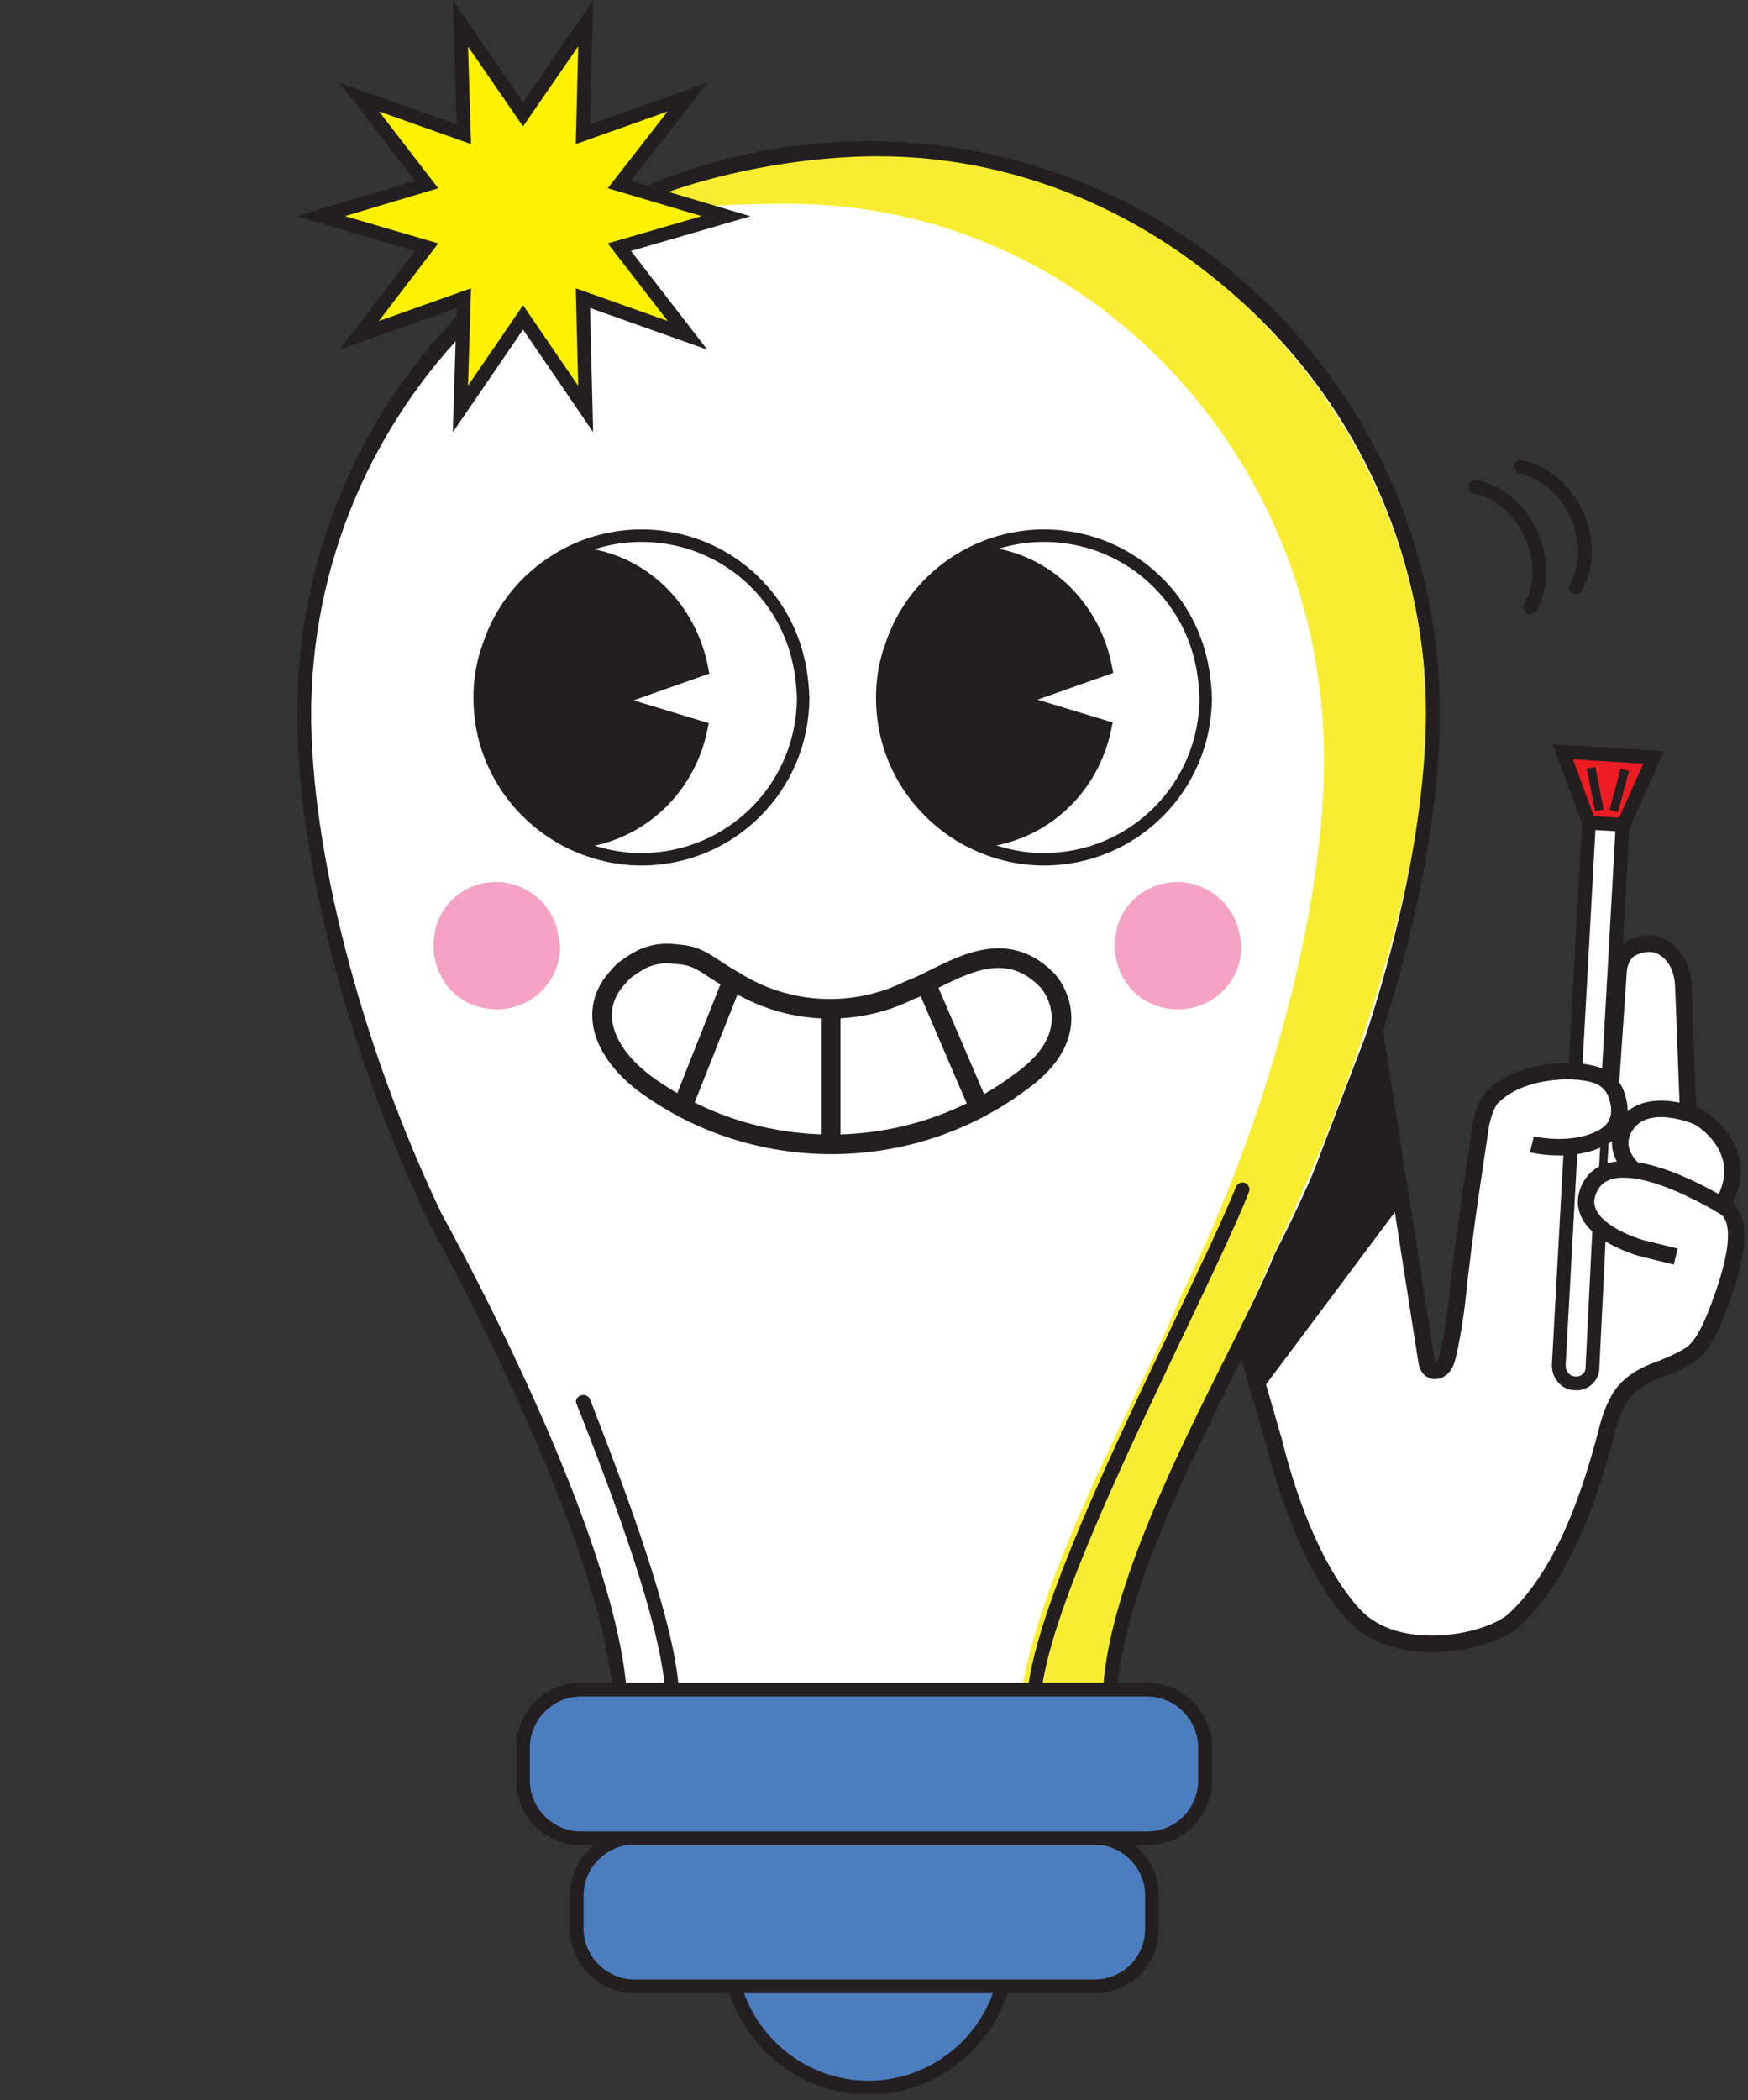
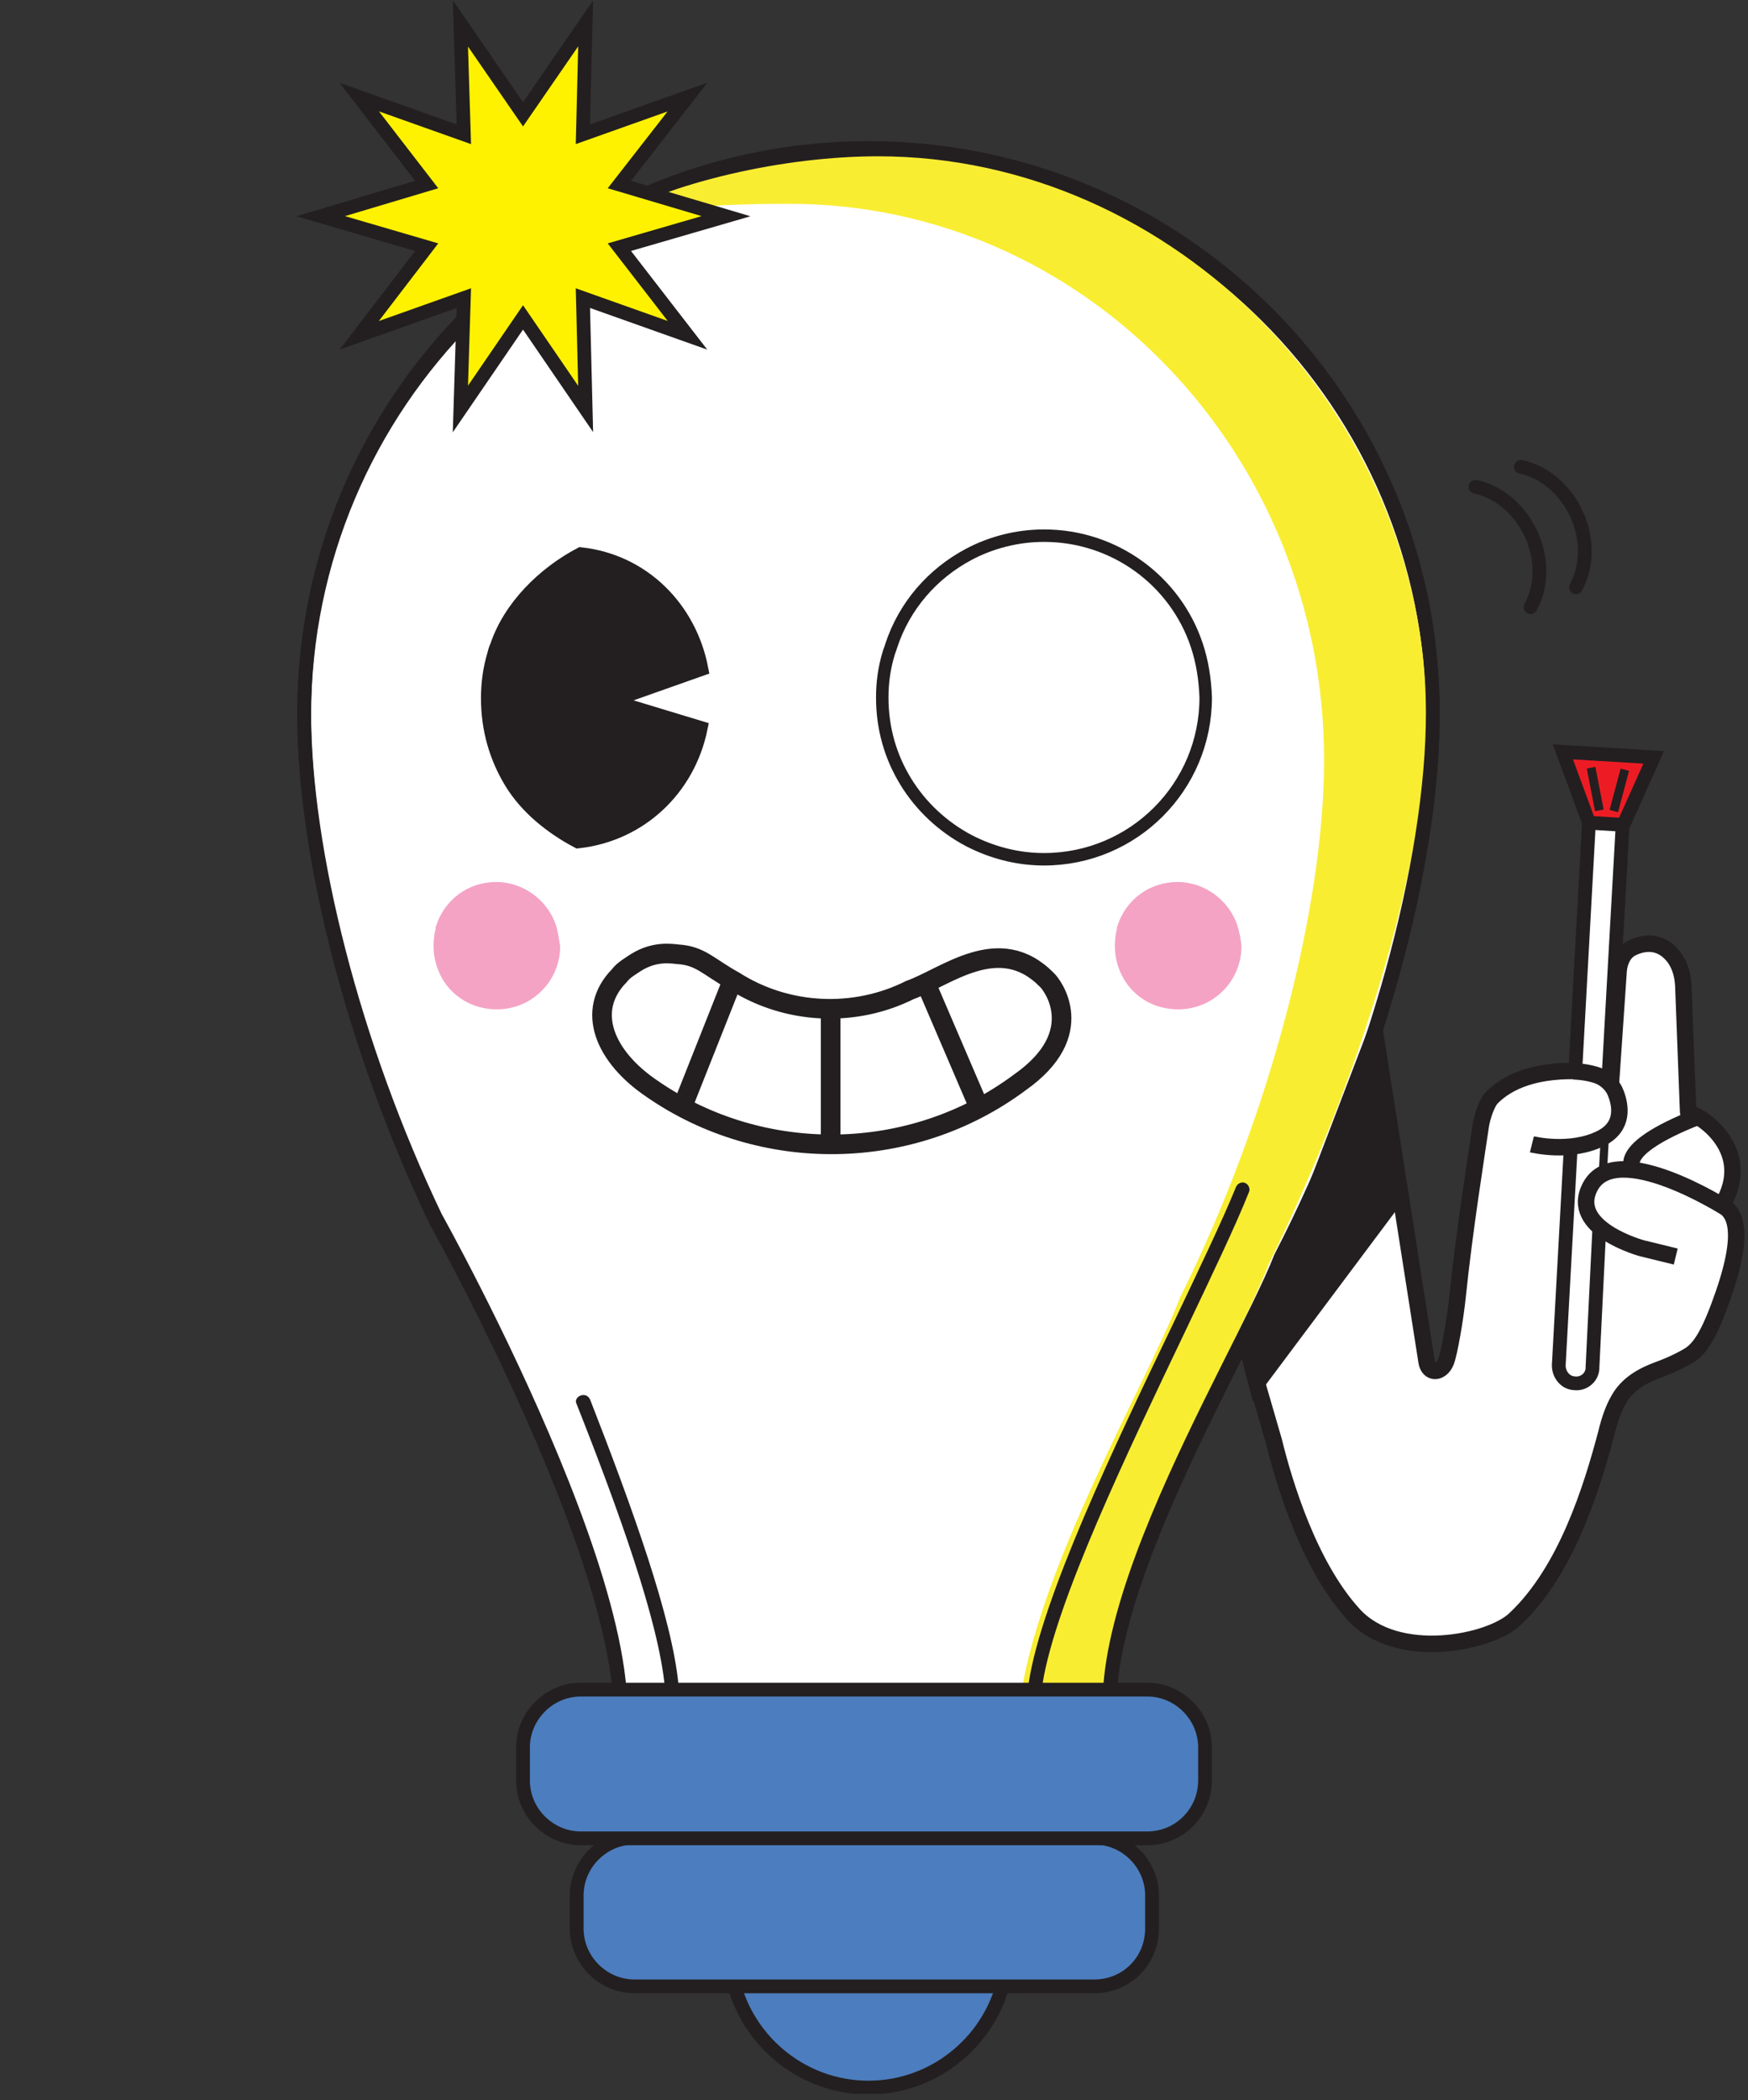
<svg xmlns="http://www.w3.org/2000/svg" width="254" height="305" viewBox="0 0 254 305" fill="none">
  <rect x="0" y="0" width="254" height="305" fill="#333333" stroke="none" />
  <g clip-path="url(#clip0)">
    <path d="M196.7 130.1L202.6 167.8L207.3 197.8C207.6 199.6 209.4 199.5 210.1 197.8C210.6 196.6 211.5 191.3 211.8 188.3C212.8 178.6 214.6 167.4 215.2 163.3C215.4 162.2 216 160.3 216.7 159.5C219.1 157 223.4 155.2 230.3 155.6C230.3 155.6 232.6 155.8 234 157.3C234.2 157.5 234.1 157.4 234.1 157.1L235.2 141C235.3 139.7 235.9 138.3 237.1 137.7C238.1 137.2 240.7 136.2 242.9 138.6C244 139.8 244.5 141.4 244.6 143.1L245.3 161.5C245.3 161.6 245.4 161.7 245.5 161.7C246.6 161.7 254.7 166.6 250.6 174.4C250.5 174.6 250.5 174.9 250.6 175.1C250.9 175.9 254.3 176.7 250.5 187.8C248.5 193.6 247.2 195.6 245.7 196.7C244.8 197.3 242.8 198.3 241.1 198.9C238.6 199.8 236.4 201.1 235.2 203.3C234.5 204.5 233.9 206.1 233.4 208.2C231.3 216.1 227.6 228.2 220.1 235.2C216.5 238.6 203 241.4 196.7 234.5C190.2 227.4 186.6 215.4 185.1 209.3C184.2 206.2 183.3 203.1 182.4 200L177.5 181.2" fill="white" />
    <path d="M196.7 130.1L202.6 167.8L207.3 197.8C207.6 199.6 209.4 199.5 210.1 197.8C210.6 196.6 211.5 191.3 211.8 188.3C212.8 178.6 214.6 167.4 215.2 163.3C215.4 162.2 216 160.3 216.7 159.5C219.1 157 223.4 155.2 230.3 155.6C230.3 155.6 232.6 155.8 234 157.3C234.2 157.5 234.1 157.4 234.1 157.1L235.2 141C235.3 139.7 235.9 138.3 237.1 137.7C238.1 137.2 240.7 136.2 242.9 138.6C244 139.8 244.5 141.4 244.6 143.1L245.3 161.5C245.3 161.6 245.4 161.7 245.5 161.7C246.6 161.7 254.7 166.6 250.6 174.4C250.5 174.6 250.5 174.9 250.6 175.1C250.9 175.9 254.3 176.7 250.5 187.8C248.5 193.6 247.2 195.6 245.7 196.7C244.8 197.3 242.8 198.3 241.1 198.9C238.6 199.8 236.4 201.1 235.2 203.3C234.5 204.5 233.9 206.1 233.4 208.2C231.3 216.1 227.6 228.2 220.1 235.2C216.5 238.6 203 241.4 196.7 234.5C190.2 227.4 186.6 215.4 185.1 209.3C184.2 206.2 183.3 203.1 182.4 200L177.5 181.2" stroke="#231F20" stroke-width="2.392" stroke-miterlimit="10" />
-     <path d="M246.7 162.2C246.7 162.2 239 158.8 236.1 163.7C234 167.2 237.5 170 237.5 170" stroke="#231F20" stroke-width="2.392" stroke-miterlimit="10" />
+     <path d="M246.7 162.2C234 167.2 237.5 170 237.5 170" stroke="#231F20" stroke-width="2.392" stroke-miterlimit="10" />
    <path d="M232.9 170.5L233.2 165.1" stroke="#231F20" stroke-width="1.186" stroke-miterlimit="10" />
    <path d="M232.4 178.3L231.4 198.6C231.4 198.7 231.4 198.7 231.4 198.8C231.3 200.1 230.1 201.1 228.7 200.9C227.4 200.8 226.5 199.6 226.5 198.3L228.2 167.4" fill="white" />
    <path d="M232.4 178.3L231.4 198.6C231.4 198.7 231.4 198.7 231.4 198.8C231.3 200.1 230.1 201.1 228.7 200.9C227.4 200.8 226.5 199.6 226.5 198.3L228.2 167.4" stroke="#231F20" stroke-width="2" stroke-miterlimit="10" />
    <path d="M233.7 157.2V157L235.9 117.7C236 116.4 235 115.3 233.7 115.1C232.3 114.9 231.2 115.9 231 117.3V117.4L228.9 155.6" fill="white" />
    <path d="M233.7 157.2V157L235.9 117.7C236 116.4 235 115.3 233.7 115.1C232.3 114.9 231.2 115.9 231 117.3V117.4L228.9 155.6" stroke="#231F20" stroke-width="2" stroke-miterlimit="10" />
    <path d="M227.1 109.2L230.9 119.5L235.9 119.8L240.3 110L227.1 109.2Z" fill="#ED1C24" stroke="#231F20" stroke-width="2" stroke-miterlimit="10" />
    <path d="M231.2 111.5L232.4 117.7" stroke="#231F20" stroke-width="1.27" stroke-miterlimit="10" />
    <path d="M236.1 111.8L234.5 117.8" stroke="#231F20" stroke-width="1.27" stroke-miterlimit="10" />
    <path d="M250.9 175.5C250.9 175.5 234.9 165.3 231.1 172.3C227.8 178.4 238.6 181.3 238.6 181.3L243.5 182.5" stroke="#231F20" stroke-width="2.392" stroke-miterlimit="10" />
    <path d="M228.6 155.6C228.6 155.6 230.6 155.6 232.4 156.3C233.5 156.8 234.4 157.7 234.8 158.8C235.5 160.6 236 163.6 232.7 165.3C228.2 167.6 222.6 166.2 222.6 166.2" stroke="#231F20" stroke-width="2.392" stroke-miterlimit="10" />
    <path d="M186.1 183.1C179.9 198.9 151.6 243.4 164.6 259H87.2C100.8 244.3 63.3 177.3 63.3 177.3C51.3 152.2 44.2 124 44.2 104C44.2 58.7 80.9 22 126.2 22C171.5 22 208.2 58.7 208.2 104C208.2 125.6 199.8 156.6 186.1 183.1Z" fill="white" stroke="#231F20" stroke-width="2" stroke-miterlimit="10" />
-     <path d="M115.4 93.7C112.3 84.4 103.5 77.8 93.2 77.8C89.3 77.8 85.5 78.8 82.3 80.5C77 83.3 72.9 88 71 93.8C70.9 94.2 70.7 94.6 70.6 95C70 97 69.7 99.1 69.7 101.3C69.7 105.8 70.9 109.9 73.1 113.5C75.3 117.1 78.5 120.1 82.3 122.1C85.6 123.8 89.3 124.8 93.2 124.8C106.2 124.8 116.7 114.3 116.7 101.3C116.6 98.6 116.2 96.1 115.4 93.7Z" fill="white" stroke="#231F20" stroke-width="1.812" stroke-miterlimit="10" />
    <path d="M80.8 134.4C79.6 130.8 76.1 128.1 72.1 128.1C68 128.1 64.6 130.7 63.4 134.4C63.3 134.5 63.3 134.7 63.3 134.9C63.1 135.7 63 136.5 63 137.4C63 139.2 63.5 140.8 64.3 142.2C65.9 144.9 68.8 146.6 72.2 146.6C77.3 146.6 81.4 142.5 81.4 137.4C81.2 136.4 81.1 135.4 80.8 134.4Z" fill="#F4A3C5" />
    <path d="M179.8 134.4C178.6 130.8 175.1 128.1 171.1 128.1C167 128.1 163.6 130.7 162.4 134.4C162.3 134.5 162.3 134.7 162.3 134.9C162.1 135.7 162 136.5 162 137.4C162 139.2 162.5 140.8 163.3 142.2C164.9 144.9 167.8 146.6 171.2 146.6C176.3 146.6 180.4 142.5 180.4 137.4C180.3 136.4 180.1 135.4 179.8 134.4Z" fill="#F4A3C5" />
    <path d="M221 67.8C224.3 68.5 227.4 71 229.1 74.7C230.8 78.4 230.6 82.4 229 85.3" stroke="#231F20" stroke-width="2" stroke-miterlimit="10" stroke-linecap="round" stroke-linejoin="round" />
    <path d="M214.4 70.7C217.7 71.4 220.8 73.9 222.5 77.6C224.2 81.3 224 85.3 222.4 88.2" stroke="#231F20" stroke-width="2" stroke-miterlimit="10" stroke-linecap="round" stroke-linejoin="round" />
    <path d="M184.4 183.5C178.5 199.1 151.7 241.9 164 257.3H148.4C144.2 238.7 166.2 202.3 171.5 188.4C184.5 162.3 192.4 131.7 192.4 110.4C192.4 65.8 157.6 29.6 114.7 29.6C106.2 29.6 94.1 30 86.4 32.6C97.5 26.3 114.1 22.7 127.6 22.7C170.5 22.7 207.3 59.9 207.3 104.5C207.3 125.8 197.3 157.4 184.4 183.5Z" fill="#F9ED32" />
    <path d="M150.4 245.4C149.8 245.3 149.4 244.8 149.5 244.3C151.4 232.1 161.9 210.1 170.4 192.4C174.3 184.2 177.7 177.1 179.6 172.4C179.8 171.9 180.4 171.6 180.9 171.8C181.4 172 181.7 172.6 181.5 173.1C179.6 177.9 176.2 185 172.3 193.2C163.9 210.8 153.4 232.6 151.5 244.5C151.4 245.1 150.9 245.5 150.4 245.4Z" fill="#231F20" />
    <path d="M85.8 203.4C91.8 218.8 97.7 235 98.6 244.8C98.7 245.4 98.2 245.8 97.7 245.9C97.2 245.9 96.7 245.5 96.6 245C95.7 235.4 89.8 219.1 83.7 203.7C83.5 202.7 85.3 202 85.8 203.4Z" fill="#231F20" />
    <path d="M186.1 182.6C179.9 198.4 151.6 242.9 164.6 258.5H87.2C100.8 243.8 63.3 176.8 63.3 176.8C51.3 151.7 44.2 123.5 44.2 103.5C44.2 58.2 80.9 21.5 126.2 21.5C171.5 21.5 208.2 58.2 208.2 103.5C208.2 125.1 199.8 156.1 186.1 182.6Z" stroke="#231F20" stroke-width="2" stroke-miterlimit="10" />
    <path d="M76 16.6L85.1 3.4L84.7 19.5L99.9 14.1L90 26.8L105.5 31.4L90 35.9L99.9 48.7L84.7 43.3L85.1 59.4L76 46.1L66.9 59.4L67.4 43.3L52.2 48.7L62 35.9L46.6 31.4L62 26.8L52.2 14.1L67.4 19.5L66.9 3.4L76 16.6Z" fill="#FFF200" stroke="#231F20" stroke-width="2" stroke-miterlimit="10" />
    <path d="M146.1 286.6C144.4 296 136.1 303.2 126.2 303.2C116.3 303.2 108 296 106.3 286.6H146.1Z" fill="#4C7DBE" stroke="#231F20" stroke-width="2" stroke-miterlimit="10" />
    <path d="M159 288.5H92.2C87.6 288.5 83.8 284.7 83.8 280.1V275.3C83.8 270.7 87.6 266.9 92.2 266.9H159C163.6 266.9 167.4 270.7 167.4 275.3V280.1C167.4 284.8 163.7 288.5 159 288.5Z" fill="#4C7DBE" stroke="#231F20" stroke-width="2" stroke-miterlimit="10" />
    <path d="M166.7 267H84.4C79.8 267 76 263.2 76 258.6V253.8C76 249.2 79.8 245.4 84.4 245.4H166.7C171.3 245.4 175.1 249.2 175.1 253.8V258.6C175.1 263.2 171.4 267 166.7 267Z" fill="#4C7DBE" stroke="#231F20" stroke-width="2" stroke-miterlimit="10" />
    <path d="M199.7 150.5L203.4 173.1L182.6 200.9L181.1 195.1L191.5 171.9L199.7 150.5Z" fill="#231F20" stroke="#231F20" stroke-width="2.392" stroke-miterlimit="10" />
    <path d="M88.5 101.8L101.7 105.8C99.9 114.5 93 121.1 84 122.1C80.2 120.1 76.6 117.2 74.4 113.6C72.2 110 71 105.9 71 101.4C71 99.2 71.3 97.1 71.9 95.1C72 94.7 72.1 94.3 72.3 93.9C74.2 88.2 79.1 83.4 84.4 80.6C93.4 81.6 100.1 88.4 101.8 97.1L88.5 101.8Z" fill="#231F20" stroke="#231F20" stroke-width="2.223" stroke-miterlimit="10" />
    <path d="M173.9 93.7C170.8 84.4 162 77.8 151.7 77.8C147.8 77.8 144 78.8 140.8 80.5C135.5 83.3 131.4 88 129.5 93.8C129.4 94.2 129.2 94.6 129.1 95C128.5 97 128.2 99.1 128.2 101.3C128.2 105.8 129.4 109.9 131.6 113.5C133.8 117.1 137 120.1 140.8 122.1C144.1 123.8 147.8 124.8 151.7 124.8C164.7 124.8 175.2 114.3 175.2 101.3C175.1 98.6 174.7 96.1 173.9 93.7Z" fill="white" stroke="#231F20" stroke-width="1.812" stroke-miterlimit="10" />
-     <path d="M147.2 101.7L160.4 105.7C158.6 114.4 151.7 121 142.7 122C138.9 120 135.3 117.1 133.1 113.5C130.9 109.9 129.7 105.8 129.7 101.3C129.7 99.1 130 97 130.6 95C130.7 94.6 130.8 94.2 131 93.8C132.9 88.1 137.8 83.3 143.1 80.5C152.1 81.5 158.8 88.3 160.5 97L147.2 101.7Z" fill="#231F20" stroke="#231F20" stroke-width="2.223" stroke-miterlimit="10" />
    <path d="M148.2 157.2C132.5 168.9 110.7 169.2 94.7 158.1C87.9 153.5 85 146.8 90 141.7C90.6 140.9 91.5 140.4 92.4 139.8C95.1 138.1 97.5 138.5 98.5 138.6C101.8 138.8 102.9 140.4 106.7 142.5C114.4 147.4 124.2 147.8 132.2 143.8C137.5 141.9 145.2 135.3 152.1 142.3C152.9 143 158.3 150.1 148.2 157.2Z" fill="white" />
    <path d="M148.2 157.2C132.5 168.9 110.7 169.2 94.7 158.1C87.9 153.5 85 146.8 90 141.7C90.6 140.9 91.5 140.4 92.4 139.8C95.1 138.1 97.5 138.5 98.5 138.6C101.8 138.8 102.9 140.4 106.7 142.5C114.4 147.4 124.2 147.8 132.2 143.8C137.5 141.9 145.2 135.3 152.1 142.3C152.9 143 158.3 150.1 148.2 157.2Z" stroke="#231F20" stroke-width="2.85" stroke-miterlimit="10" />
    <path d="M106.4 142.5L99.1 160.9" stroke="#231F20" stroke-width="2.85" stroke-miterlimit="10" />
    <path d="M120.7 146.6V165.9" stroke="#231F20" stroke-width="2.85" stroke-miterlimit="10" />
    <path d="M134.4 142.5L142.3 160.9" stroke="#231F20" stroke-width="2.85" stroke-miterlimit="10" />
  </g>
  <defs>
    <clipPath id="clip0">
      <rect width="253.5" height="304.1" fill="white" />
    </clipPath>
  </defs>
</svg>